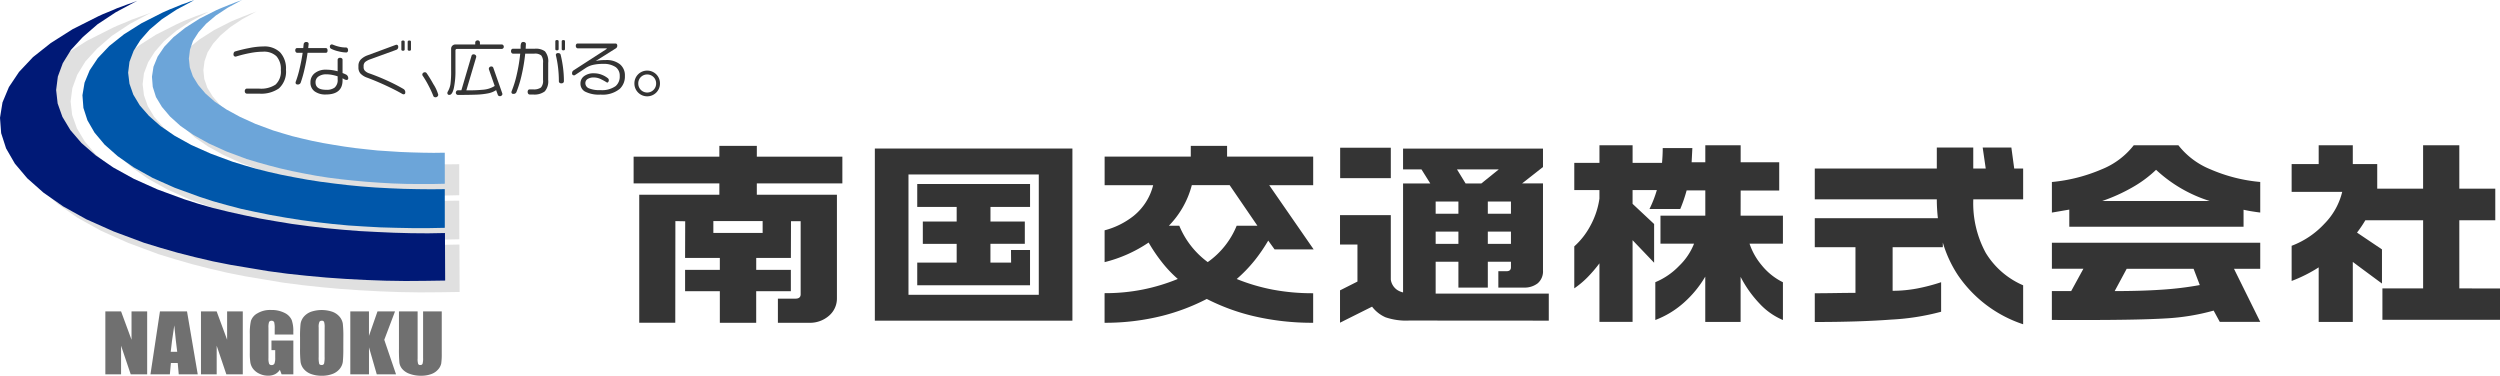
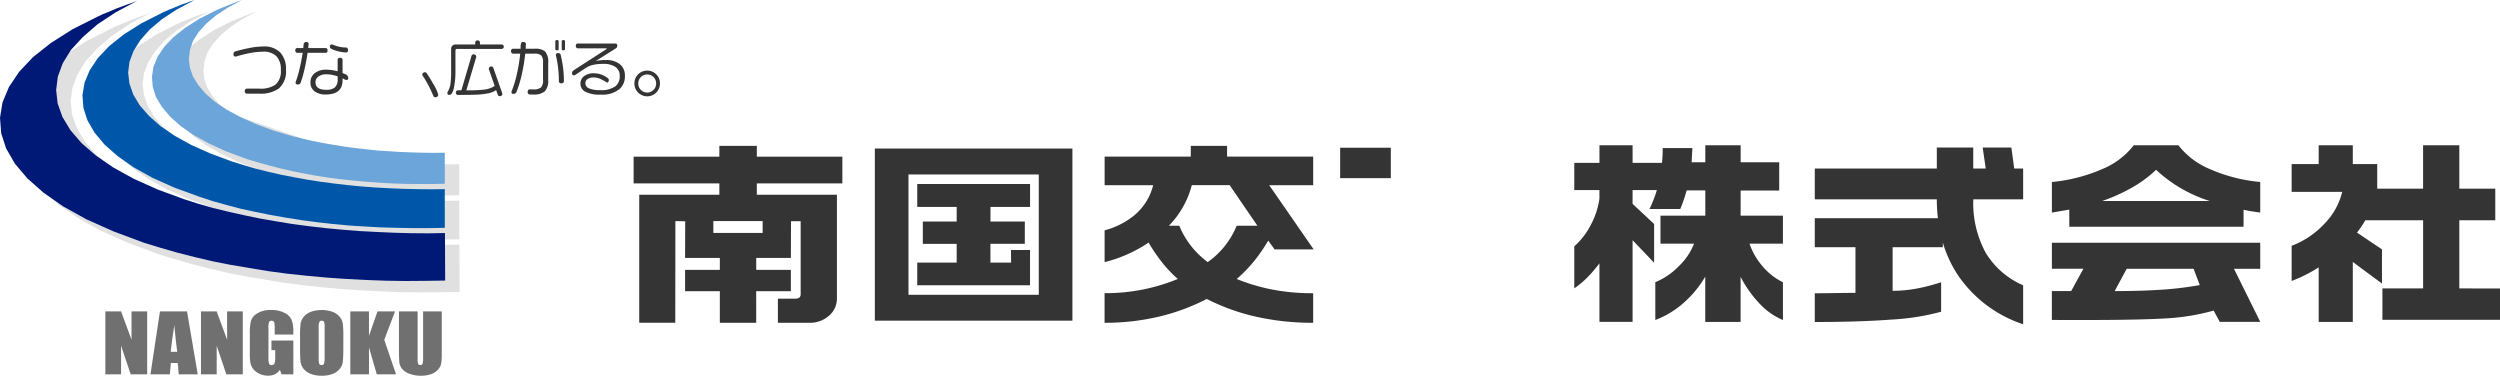
<svg xmlns="http://www.w3.org/2000/svg" id="グループ_7352" data-name="グループ 7352" width="310.658" height="46.689" viewBox="0 0 310.658 46.689">
  <defs>
    <clipPath id="clip-path">
      <rect id="長方形_23086" data-name="長方形 23086" width="310.658" height="46.689" fill="none" />
    </clipPath>
  </defs>
  <g id="グループ_7351" data-name="グループ 7351" clip-path="url(#clip-path)">
    <path id="パス_195" data-name="パス 195" d="M46.522,10.855a2.812,2.812,0,0,1-.879,2.319,3.859,3.859,0,0,1-2.451.649h-1.53a.245.245,0,0,1-.186-.085.32.32,0,0,1-.074-.226.328.328,0,0,1,.073-.225.228.228,0,0,1,.189-.088H43.2a3.232,3.232,0,0,0,2.025-.5,2.2,2.2,0,0,0,.658-1.809,2.382,2.382,0,0,0-.548-1.717,2.25,2.25,0,0,0-1.687-.562,8.818,8.818,0,0,0-1.626.175,15.546,15.546,0,0,0-1.715.429l-.056.007a.263.263,0,0,1-.176-.067.26.26,0,0,1-.076-.2c0-.213.076-.345.23-.384.582-.168,1.163-.308,1.745-.419a9.2,9.2,0,0,1,1.745-.192,2.783,2.783,0,0,1,2.075.733,2.953,2.953,0,0,1,.727,2.159" transform="translate(-10.985 -2.187)" fill="#343434" />
    <path id="パス_196" data-name="パス 196" d="M54.6,8.239c0,.2-.076.3-.237.3h-2.25c-.091.658-.214,1.326-.372,2a14.453,14.453,0,0,1-.486,1.719.37.37,0,0,1-.39.215.23.23,0,0,1-.184-.07.237.237,0,0,1-.06-.161l.014-.086a12.922,12.922,0,0,0,.5-1.7c.137-.573.262-1.214.369-1.922h-.682a.208.208,0,0,1-.167-.086.306.306,0,0,1-.07-.211.326.326,0,0,1,.06-.212.214.214,0,0,1,.177-.076h.756c.016-.159.031-.32.049-.481a.314.314,0,0,1,.329-.277.33.33,0,0,1,.215.067.223.223,0,0,1,.076.177l-.055.514h2.167c.161,0,.237.1.237.288m2.571,3.477a.18.18,0,0,1-.067.149.247.247,0,0,1-.157.049.761.761,0,0,1-.312-.114l-.17-.094v.247q0,1.766-2.084,1.767a2.249,2.249,0,0,1-1.388-.391,1.309,1.309,0,0,1-.516-1.111,1.4,1.4,0,0,1,.572-1.177,2.141,2.141,0,0,1,1.34-.405,5.369,5.369,0,0,1,.758.052,6.045,6.045,0,0,1,.707.145V9.395a.219.219,0,0,1,.081-.164.309.309,0,0,1,.22-.075.355.355,0,0,1,.225.07.21.21,0,0,1,.085.169V11.05a4.792,4.792,0,0,1,.482.213.528.528,0,0,1,.225.453m-1.317.137V11.46a5.258,5.258,0,0,0-.725-.187,4.019,4.019,0,0,0-.7-.064,1.633,1.633,0,0,0-.944.263.843.843,0,0,0-.378.734q0,.926,1.322.928a1.649,1.649,0,0,0,1.042-.268,1.225,1.225,0,0,0,.386-1.013M57.146,8.2a.344.344,0,0,1-.061.216.2.2,0,0,1-.162.08,4.1,4.1,0,0,1-.952-.139,3.954,3.954,0,0,1-.907-.311.338.338,0,0,1-.138-.115.328.328,0,0,1-.04-.185.245.245,0,0,1,.074-.182.239.239,0,0,1,.177-.071l.1.022a4.64,4.64,0,0,0,.8.263,3.719,3.719,0,0,0,.867.1.2.2,0,0,1,.166.085.35.35,0,0,1,.071.232" transform="translate(-13.894 -1.975)" fill="#343434" />
-     <path id="パス_197" data-name="パス 197" d="M67.22,13.408a.189.189,0,0,1-.215.215.32.32,0,0,1-.136-.038c-.582-.339-1.269-.687-2.056-1.052s-1.558-.689-2.309-.97a2.113,2.113,0,0,1-.848-.521,1.109,1.109,0,0,1-.253-.765v-.206a1.107,1.107,0,0,1,.321-.8,2.325,2.325,0,0,1,.834-.5l3.489-1.291.078-.017a.217.217,0,0,1,.157.064.24.24,0,0,1,.065.18.37.37,0,0,1-.207.376L62.914,9.258a2.235,2.235,0,0,0-.668.346.66.66,0,0,0-.2.512v.139a.652.652,0,0,0,.154.437,1.335,1.335,0,0,0,.548.329q1.21.429,2.355.959a21.183,21.183,0,0,1,1.914.992.468.468,0,0,1,.207.438m-.075-5.36c0,.1-.07.161-.207.161s-.206-.057-.206-.161V7.1c0-.109.07-.16.206-.16s.207.051.207.16Zm.783,0c0,.1-.067.161-.2.161s-.211-.057-.211-.161V7.1a.151.151,0,0,1,.054-.116.234.234,0,0,1,.157-.044c.133,0,.2.051.2.16Z" transform="translate(-16.863 -1.905)" fill="#343434" />
    <path id="パス_198" data-name="パス 198" d="M73.7,13.819a15.215,15.215,0,0,0-.825-1.34.262.262,0,0,0-.216-.1.3.3,0,0,0-.226.09.273.273,0,0,0-.086.2.223.223,0,0,0,.044.138,11.6,11.6,0,0,1,.728,1.23,11.97,11.97,0,0,1,.59,1.275.23.23,0,0,0,.1.13.328.328,0,0,0,.189.047.313.313,0,0,0,.228-.1.3.3,0,0,0,.1-.221,4.782,4.782,0,0,0-.628-1.348" transform="translate(-19.868 -3.4)" fill="#343434" />
    <path id="パス_199" data-name="パス 199" d="M83.653,7.7a.263.263,0,0,1-.076.2.238.238,0,0,1-.176.078H77.837a.185.185,0,0,0-.139.054.179.179,0,0,0-.052.137v2.5a9.992,9.992,0,0,1-.2,2.174q-.193.849-.553.848a.216.216,0,0,1-.249-.244.248.248,0,0,1,.038-.144,2.74,2.74,0,0,0,.343-.945,11.972,11.972,0,0,0,.083-1.689V7.969a.53.53,0,0,1,.156-.391.546.546,0,0,1,.4-.154h2.44V7.178a.247.247,0,0,1,.086-.184.318.318,0,0,1,.211-.078.292.292,0,0,1,.206.078.265.265,0,0,1,.08.184v.246H83.4a.225.225,0,0,1,.171.08.248.248,0,0,1,.081.191m-.171,5.883a.251.251,0,0,1-.094.189.286.286,0,0,1-.207.085.329.329,0,0,1-.17-.046.215.215,0,0,1-.1-.123L82.7,13.1a2.753,2.753,0,0,1-1,.4,9.215,9.215,0,0,1-1.44.161c-.559.022-1.328.036-2.3.036a.267.267,0,0,1-.184-.078.255.255,0,0,1-.083-.2.32.32,0,0,1,.078-.213.241.241,0,0,1,.173-.086h.437l1.262-4.283a.246.246,0,0,1,.261-.185.334.334,0,0,1,.225.081.259.259,0,0,1,.1.211l-.006.061L79,13.125a18.794,18.794,0,0,0,2.175-.085,3.181,3.181,0,0,0,1.348-.458L81.8,10.507l-.005-.071a.249.249,0,0,1,.09-.191.3.3,0,0,1,.2-.085.247.247,0,0,1,.268.172L83.464,13.5Z" transform="translate(-21.05 -1.9)" fill="#343434" />
    <path id="パス_200" data-name="パス 200" d="M92.159,11.808a1.9,1.9,0,0,1-.422,1.43,2.121,2.121,0,0,1-1.454.391h-.421a.237.237,0,0,1-.184-.09.394.394,0,0,1-.069-.237.356.356,0,0,1,.067-.228.238.238,0,0,1,.185-.083h.416a1.516,1.516,0,0,0,.987-.234,1.265,1.265,0,0,0,.256-.936V9.7A1.35,1.35,0,0,0,91.3,8.78a1.213,1.213,0,0,0-.865-.23H89.305a21.7,21.7,0,0,1-.433,2.615,14.182,14.182,0,0,1-.663,2.176.368.368,0,0,1-.384.207.2.2,0,0,1-.228-.23l.014-.083a12.847,12.847,0,0,0,.649-2.113,20.229,20.229,0,0,0,.423-2.572h-.9a.214.214,0,0,1-.171-.088.325.325,0,0,1-.071-.216.35.35,0,0,1,.066-.223.227.227,0,0,1,.176-.083h.95V7.685a1.154,1.154,0,0,1,.064-.422.273.273,0,0,1,.282-.163.337.337,0,0,1,.225.075.22.22,0,0,1,.087.173l-.03.593h1.125a1.9,1.9,0,0,1,1.271.32,1.93,1.93,0,0,1,.406,1.431Zm1.3-3.831c0,.109-.067.162-.206.162s-.207-.054-.207-.162V7.022c0-.106.069-.16.207-.16s.206.054.206.16Zm.651,4.013a.234.234,0,0,1-.088.182.336.336,0,0,1-.222.071.34.34,0,0,1-.225-.071.228.228,0,0,1-.088-.182,14.178,14.178,0,0,0-.1-1.7,13.643,13.643,0,0,0-.272-1.542l-.005-.045a.192.192,0,0,1,.073-.156.271.271,0,0,1,.186-.066c.189,0,.3.066.337.2A14.249,14.249,0,0,1,94,10.258a12.991,12.991,0,0,1,.114,1.732m.133-4.013c0,.109-.071.162-.207.162s-.2-.054-.2-.162V7.022a.144.144,0,0,1,.052-.115.221.221,0,0,1,.151-.045c.136,0,.207.054.207.16Z" transform="translate(-24.04 -1.885)" fill="#343434" />
    <path id="パス_201" data-name="パス 201" d="M104.564,11.462a2.108,2.108,0,0,1-.623,1.613,3.365,3.365,0,0,1-2.4.727,3.786,3.786,0,0,1-1.94-.381,1.113,1.113,0,0,1-.558-1.01,1.1,1.1,0,0,1,.447-.9,1.953,1.953,0,0,1,1.255-.357,2.6,2.6,0,0,1,.952.184,2.8,2.8,0,0,1,.734.417.315.315,0,0,1,.137.246.41.41,0,0,1-.056.208.181.181,0,0,1-.165.1,6.963,6.963,0,0,0-.775-.429,1.947,1.947,0,0,0-.831-.206,1.376,1.376,0,0,0-.849.215.607.607,0,0,0-.239.511.686.686,0,0,0,.438.618,3.314,3.314,0,0,0,1.425.225,2.93,2.93,0,0,0,1.9-.5,1.557,1.557,0,0,0,.506-1.257,1.3,1.3,0,0,0-.5-1.1,2.647,2.647,0,0,0-1.6-.4,5.188,5.188,0,0,0-1.245.13,2.71,2.71,0,0,0-.876.376l-1.345.886a.173.173,0,0,1-.115.033.267.267,0,0,1-.178-.069A.235.235,0,0,1,98,11.166a.494.494,0,0,1,.049-.236.56.56,0,0,1,.166-.16l4.042-2.614a.787.787,0,0,0,.059-.054.05.05,0,0,1,.009-.017.171.171,0,0,0-.1-.036H98.695a.2.2,0,0,1-.161-.085.345.345,0,0,1-.071-.223.332.332,0,0,1,.065-.211.208.208,0,0,1,.167-.078h4.713a.182.182,0,0,1,.144.067.269.269,0,0,1,.064.192.375.375,0,0,1-.154.329l-2.527,1.59a4.046,4.046,0,0,1,.559-.093,6.713,6.713,0,0,1,.7-.028,2.66,2.66,0,0,1,1.753.522,1.77,1.77,0,0,1,.619,1.431" transform="translate(-26.913 -2.046)" fill="#343434" />
    <path id="パス_202" data-name="パス 202" d="M111.858,13.7a1.589,1.589,0,1,1-3.178,0,1.589,1.589,0,0,1,.453-1.137,1.6,1.6,0,0,1,2.269,0,1.582,1.582,0,0,1,.456,1.137m-.479-.012a1.093,1.093,0,0,0-.318-.791,1.125,1.125,0,0,0-1.583,0,1.089,1.089,0,0,0-.317.791,1.106,1.106,0,0,0,.32.8,1.109,1.109,0,0,0,1.577,0,1.1,1.1,0,0,0,.322-.8" transform="translate(-29.847 -3.319)" fill="#343434" />
    <path id="パス_203" data-name="パス 203" d="M23.243,53.344v7.823H21.2L20,57.611v3.556H18.047V53.344H20l1.3,3.524V53.344Z" transform="translate(-4.956 -14.65)" fill="#707070" />
    <path id="パス_204" data-name="パス 204" d="M30.318,53.344l1.333,7.823H29.29l-.126-1.407h-.85l-.128,1.407h-2.41l1.179-7.823ZM29.1,58.369c-.118-.881-.239-1.98-.363-3.29-.234,1.506-.382,2.6-.443,3.29Z" transform="translate(-7.079 -14.65)" fill="#707070" />
    <path id="パス_205" data-name="パス 205" d="M39.624,53.344v7.823H37.581l-1.2-3.556v3.556H34.428V53.344h1.949l1.3,3.524V53.344Z" transform="translate(-9.455 -14.65)" fill="#707070" />
    <path id="パス_206" data-name="パス 206" d="M48.206,56.155H45.888v-.708a3.008,3.008,0,0,0-.069-.839.392.392,0,0,0-.627-.022,2.02,2.02,0,0,0-.08.742v3.755a2.018,2.018,0,0,0,.078.7.314.314,0,0,0,.316.165.356.356,0,0,0,.351-.187,1.943,1.943,0,0,0,.094-.737v-.928h-.466V56.9h2.721V61.1H46.745l-.216-.561a1.591,1.591,0,0,1-.6.545,1.868,1.868,0,0,1-.857.185,2.481,2.481,0,0,1-1.1-.25,2.048,2.048,0,0,1-.778-.616,1.807,1.807,0,0,1-.331-.774,7.692,7.692,0,0,1-.067-1.21v-2.33a6.711,6.711,0,0,1,.14-1.632,1.687,1.687,0,0,1,.791-.929,3.065,3.065,0,0,1,1.7-.422,3.53,3.53,0,0,1,1.7.367A1.822,1.822,0,0,1,48,54.35a4.069,4.069,0,0,1,.2,1.468Z" transform="translate(-11.753 -14.586)" fill="#707070" />
    <path id="パス_207" data-name="パス 207" d="M56.777,57.863a15.86,15.86,0,0,1-.06,1.672,1.752,1.752,0,0,1-.4.9,2.112,2.112,0,0,1-.9.625,3.716,3.716,0,0,1-1.328.218,3.784,3.784,0,0,1-1.288-.206,2.109,2.109,0,0,1-.923-.616,1.76,1.76,0,0,1-.412-.9,14.894,14.894,0,0,1-.065-1.693V56.522a15.122,15.122,0,0,1,.062-1.672,1.783,1.783,0,0,1,.4-.9,2.175,2.175,0,0,1,.905-.625,4.169,4.169,0,0,1,2.615-.009,2.128,2.128,0,0,1,.919.614,1.766,1.766,0,0,1,.416.9,14.817,14.817,0,0,1,.064,1.693ZM54.458,55.29a2.108,2.108,0,0,0-.069-.7.287.287,0,0,0-.289-.149.346.346,0,0,0-.284.121,1.554,1.554,0,0,0-.1.727v3.654a3.241,3.241,0,0,0,.062.843c.044.106.144.157.3.157a.294.294,0,0,0,.31-.181,3.542,3.542,0,0,0,.064-.876Z" transform="translate(-14.116 -14.586)" fill="#707070" />
    <path id="パス_208" data-name="パス 208" d="M65.568,53.344l-1.336,3.531,1.461,4.292H63.3l-.968-3.356v3.356H60.011V53.344H62.33v3.041l1.06-3.041Z" transform="translate(-16.481 -14.65)" fill="#707070" />
    <path id="パス_209" data-name="パス 209" d="M73.663,53.344v5.232a8.051,8.051,0,0,1-.066,1.25,1.612,1.612,0,0,1-.392.739,1.98,1.98,0,0,1-.859.574,3.57,3.57,0,0,1-1.255.2,4,4,0,0,1-1.414-.234,2.13,2.13,0,0,1-.918-.6,1.539,1.539,0,0,1-.358-.786,16.961,16.961,0,0,1-.055-1.739V53.344h2.319V59.21a1.936,1.936,0,0,0,.064.654.255.255,0,0,0,.262.144.275.275,0,0,0,.289-.157,2.517,2.517,0,0,0,.065-.741V53.344Z" transform="translate(-18.77 -14.65)" fill="#707070" />
    <path id="パス_210" data-name="パス 210" d="M57.773,30.96,55.666,31l-2.105-.02-2.128-.054-2.109-.1-2.151-.111-2.1-.166-2.131-.2-2.08-.242-2.085-.277L36.739,29.5l-2.011-.356-1.965-.405-1.916-.427-1.893-.464-1.821-.519-1.751-.558-3.337-1.224L19.11,24.225l-2.554-1.41-2.176-1.5L12.6,19.773,11.232,18.18l-.992-1.652L9.647,14.86l-.19-1.671.216-1.668.614-1.671L11.3,8.2l1.466-1.6,1.823-1.577,2.27-1.5L19.536,2.1l-.612.243-.641.221-.641.242-.614.221-.59.26-.59.241-.592.242-.57.26L11.493,5.64l-2.7,1.708L6.571,9.11,4.845,10.945,3.592,12.819,2.785,14.73l-.3,1.909.141,1.911.612,1.892,1.091,1.892,1.539,1.819,2.009,1.782,2.437,1.7,2.911,1.615,3.361,1.5,3.784,1.411,2.059.63,2.084.6,2.175.556,2.224.519,2.249.447,2.318.387,2.341.393L38.183,36l2.41.26,2.437.223,2.439.168,2.461.13,2.46.09,2.46.04,2.485-.017,2.461-.038Z" transform="translate(-0.681 -0.576)" fill="#e0e0e0" />
    <path id="パス_211" data-name="パス 211" d="M61.625,25.48l-1.7.019-1.7-.019-1.729-.038-1.75-.075-1.729-.092-1.747-.131-1.705-.166-1.7-.2-1.707-.223L44.5,24.291,42.863,24l-1.606-.318-1.565-.35-1.537-.39-1.466-.427-1.443-.445-2.7-1-2.413-1.075-2.084-1.151L26.3,17.632l-1.443-1.26-1.135-1.3-.8-1.335-.474-1.354-.165-1.374.165-1.354.521-1.372L23.8,6.968l1.158-1.319,1.514-1.28,1.844-1.2L30.489,2l-.517.165-.523.206-.5.166-.5.2-.5.2-.471.185-.5.222-.448.206-2.6,1.315L21.76,6.245,19.938,7.688l-1.423,1.5L17.5,10.715l-.639,1.537-.261,1.56.12,1.577.495,1.539.878,1.521,1.253,1.5,1.633,1.425,1.988,1.393,2.365,1.315,2.747,1.227,3.1,1.129,1.656.538,1.728.483,1.752.464,1.8.391,1.847.369,1.89.335,1.9.3,1.94.26,1.963.223,1.964.184,1.983.132,2.014.112,2.011.052,2.011.04h2.009l1.989-.04Z" transform="translate(-4.559 -0.548)" fill="#e0e0e0" />
-     <path id="パス_212" data-name="パス 212" d="M64.895,20.945l-1.371.019-1.372-.019-1.395-.038-1.42-.056-1.4-.091-1.4-.094-1.395-.149-1.375-.147L52.4,20.185l-1.372-.223-1.3-.223-1.3-.261-1.277-.295-1.232-.3-1.207-.352-1.158-.355-2.2-.815-1.916-.872-1.679-.928L36.315,14.6l-1.16-1.019-.9-1.059-.663-1.074-.377-1.092L33.1,9.26l.145-1.115.377-1.092L34.3,5.975,35.25,4.92,36.457,3.9l1.49-.984L39.7,1.97l-.4.149-.429.147-.4.168-.4.147-.4.166-.378.149-.4.168L36.5,3.23,34.421,4.289,32.649,5.42,31.18,6.59,30.046,7.777,29.215,9,28.7,10.263l-.19,1.243.1,1.26.4,1.264.733,1.222,1.018,1.206,1.3,1.168,1.61,1.113,1.916,1.055,2.2,1,2.485.93,1.347.408,1.4.387,1.42.372,1.466.334,1.491.3L48.9,23.8l1.54.24,1.586.2,1.561.166,1.608.147,1.61.112,1.608.1,1.632.052,1.632.019h1.61l1.608-.036Z" transform="translate(-7.829 -0.541)" fill="#e0e0e0" />
+     <path id="パス_212" data-name="パス 212" d="M64.895,20.945l-1.371.019-1.372-.019-1.395-.038-1.42-.056-1.4-.091-1.4-.094-1.395-.149-1.375-.147L52.4,20.185L36.315,14.6l-1.16-1.019-.9-1.059-.663-1.074-.377-1.092L33.1,9.26l.145-1.115.377-1.092L34.3,5.975,35.25,4.92,36.457,3.9l1.49-.984L39.7,1.97l-.4.149-.429.147-.4.168-.4.147-.4.166-.378.149-.4.168L36.5,3.23,34.421,4.289,32.649,5.42,31.18,6.59,30.046,7.777,29.215,9,28.7,10.263l-.19,1.243.1,1.26.4,1.264.733,1.222,1.018,1.206,1.3,1.168,1.61,1.113,1.916,1.055,2.2,1,2.485.93,1.347.408,1.4.387,1.42.372,1.466.334,1.491.3L48.9,23.8l1.54.24,1.586.2,1.561.166,1.608.147,1.61.112,1.608.1,1.632.052,1.632.019h1.61l1.608-.036Z" transform="translate(-7.829 -0.541)" fill="#e0e0e0" />
    <path id="パス_213" data-name="パス 213" d="M55.292,28.991l-2.1.038-2.105-.017-2.132-.057-2.105-.094L44.7,28.749l-2.11-.166-2.127-.2-2.083-.24-2.082-.279-2.034-.334-2.013-.351-1.963-.409-1.918-.426-1.892-.465-1.821-.519L22.9,24.8l-3.337-1.227-2.933-1.317-2.555-1.409-2.178-1.5-1.772-1.539-1.375-1.6-.994-1.652-.593-1.668-.187-1.668.213-1.671.616-1.671L8.824,6.23l1.47-1.594,1.819-1.578,2.274-1.5L17.059.129,16.445.37l-.638.22-.641.244-.614.221-.594.26-.588.242-.592.241-.568.261L9.012,3.67,6.318,5.377,4.094,7.137,2.366,8.974,1.11,10.85l-.8,1.911L0,14.67l.144,1.913.611,1.892,1.09,1.888,1.537,1.821,2.011,1.782,2.439,1.706,2.907,1.615,3.364,1.5L17.888,30.2l2.056.628,2.084.6,2.175.556,2.225.521,2.246.445,2.319.389,2.344.39,2.365.316,2.414.258,2.436.223,2.439.17,2.458.13,2.463.09,2.46.038,2.486-.019,2.459-.036Z" transform="translate(0 -0.035)" fill="#001976" />
    <path id="パス_214" data-name="パス 214" d="M59.148,23.511l-1.7.017-1.707-.017-1.723-.038L52.263,23.4l-1.728-.092-1.75-.131-1.7-.166-1.705-.2-1.7-.223-1.655-.258-1.634-.3-1.608-.316-1.562-.353-1.539-.39-1.467-.426L32.766,20.1l-2.7-1-2.415-1.075-2.08-1.153-1.752-1.2L22.38,14.4l-1.135-1.3-.805-1.336-.474-1.355L19.8,9.043l.166-1.355.521-1.375L21.315,5l1.16-1.317L23.991,2.4l1.845-1.208L28.012.029l-.521.166L26.97.4l-.5.165-.5.206-.5.206-.473.185-.5.222-.45.2L21.457,2.9,19.28,4.274,17.459,5.721l-1.421,1.5-1.016,1.52-.638,1.539-.261,1.56.119,1.575.5,1.541.876,1.521,1.255,1.5L18.5,19.413,20.486,20.8l2.368,1.321L25.6,23.343l3.1,1.13,1.655.54,1.726.483,1.752.462,1.8.388,1.844.372,1.893.334,1.893.3,1.94.261,1.963.222,1.965.187,1.985.128,2.014.111,2.011.057,2.01.038h2.011l1.989-.038Z" transform="translate(-3.878 -0.008)" fill="#0057aa" />
    <path id="パス_215" data-name="パス 215" d="M62.418,18.975l-1.372.019-1.371-.019-1.4-.038-1.419-.056-1.4-.091L54.067,18.7l-1.395-.147L51.3,18.4l-1.372-.189-1.372-.221-1.3-.223-1.3-.26-1.281-.294-1.227-.3-1.207-.355-1.159-.353-2.2-.815-1.916-.872L35.281,13.6l-1.446-.965-1.158-1.018-.9-1.058-.663-1.079-.379-1.094-.118-1.1.141-1.11.376-1.1.689-1.076.948-1.058,1.207-1.02L35.467.947,37.222,0l-.407.149L36.391.3l-.4.166-.4.149-.407.17-.377.147-.4.166-.379.168L31.943,2.319,30.169,3.452,28.7,4.62,27.566,5.806l-.829,1.224-.517,1.261-.19,1.245.1,1.26.4,1.264.736,1.222,1.016,1.2,1.3,1.172,1.608,1.113L33.1,17.826l2.2,1,2.484.928,1.35.407,1.4.39,1.42.37,1.466.334,1.491.3,1.515.282,1.539.241,1.586.2,1.559.166,1.61.147,1.61.114,1.61.092,1.632.055,1.632.017h1.61l1.608-.035Z" transform="translate(-7.148 0)" fill="#6ca5d9" />
    <path id="パス_216" data-name="パス 216" d="M290.365,30.508h4.791V27h-4.791V24.891h-4.393V27h-1.7l.091-1.763h-3.683c0,.63-.033,1.24-.086,1.836h-3.657V24.891h-4.118v2.184H269.69v3.377h3.126V31.52a10.013,10.013,0,0,1-1.17,3.449,9.255,9.255,0,0,1-1.956,2.482v5.215a10.983,10.983,0,0,0,1.649-1.38,16.888,16.888,0,0,0,1.477-1.726v7.275h4.118V36.683l2.677,2.8V34.672l-2.677-2.506V30.452h3.017a14.274,14.274,0,0,1-.918,2.357h3.825a18.258,18.258,0,0,0,.793-2.31h2.321v3.137H280.4v3.476h4.175a7.785,7.785,0,0,1-1.861,2.767,8.73,8.73,0,0,1-2.954,2.023V46.6a11.365,11.365,0,0,0,3.5-2.112,13.36,13.36,0,0,0,2.706-3.278v5.63h4.393v-5.6a14.192,14.192,0,0,0,2.336,3.3,8.381,8.381,0,0,0,2.922,2.062V41.909a7.853,7.853,0,0,1-2.657-2.136,8.193,8.193,0,0,1-1.491-2.657h4.148V33.637h-5.258Z" transform="translate(-74.065 -6.836)" fill="#343434" />
    <path id="パス_217" data-name="パス 217" d="M335.318,25.273h-3.565l.379,2.608h-1.549V25.273h-4.53v2.608H310.889v3.827h15.164a20.746,20.746,0,0,0,.136,2.35h-15.3v3.6h5.056v5.675c-.549,0-1.385.007-2.515.025s-1.977.024-2.541.024v3.572q5.494,0,9.5-.3a29.551,29.551,0,0,0,6.2-.976V42.009a23.258,23.258,0,0,1-3,.784,16.529,16.529,0,0,1-3.026.284V37.662H326.8v-.584a15.01,15.01,0,0,0,1.888,4.072,15.793,15.793,0,0,0,8.094,6.086V42.393a10.106,10.106,0,0,1-4.646-4.027,12.9,12.9,0,0,1-1.549-6.658h6.195V27.881h-1.11Z" transform="translate(-85.379 -6.941)" fill="#343434" />
    <path id="パス_218" data-name="パス 218" d="M367.23,24.89h-5.551a9.538,9.538,0,0,1-3.99,2.989,20.437,20.437,0,0,1-6.179,1.573v3.8l2.162-.372V35.01h21.655V32.9c.387.083.706.147.948.185s.618.1,1.125.162v-3.8a19.884,19.884,0,0,1-6.165-1.56,9.649,9.649,0,0,1-4.006-3m-9.464,6.924a21.618,21.618,0,0,0,3.739-1.689,14.747,14.747,0,0,0,2.951-2.186,17.406,17.406,0,0,0,6.663,3.876Z" transform="translate(-96.535 -6.836)" fill="#343434" />
    <path id="パス_219" data-name="パス 219" d="M351.51,44.812h3.916l-1.52,2.78h-2.4V51.18l3.971.007q6.9,0,10.186-.2a27.412,27.412,0,0,0,5.947-.971l.76,1.4H377.4l-3.264-6.594H377.4v-3.24H351.51Zm9.291.014h8.318l.769,2.018a41.407,41.407,0,0,1-4.718.573q-2.56.174-5.859.175Z" transform="translate(-96.535 -11.421)" fill="#343434" />
    <path id="パス_220" data-name="パス 220" d="M413.416,42.677V34.208h4.47V30.283h-4.47V24.891h-4.5v5.388h-5.7V27.226H400.18V24.891h-4.239v2.335H392.58v3.451h6.285a8.488,8.488,0,0,1-2.221,3.971,10.693,10.693,0,0,1-4.064,2.731v4.369a17.878,17.878,0,0,0,3.361-1.689v6.778h4.239V39.388l3.625,2.683V37.826l-3.1-2.086a15.805,15.805,0,0,0,1.036-1.535h7.177v8.469H403.86v3.9l14.612.005v-3.9Z" transform="translate(-107.814 -6.836)" fill="#343434" />
    <path id="パス_221" data-name="パス 221" d="M157.132,34.369h4.9v1.812h-4.206v2.775h4.206v2.331h-4.9V44.1h14.015V39.722h-2.365l.014,1.567-2.569,0V38.955H170.5V36.181h-4.268V34.369h4.919V31.519H157.132Z" transform="translate(-43.153 -8.656)" fill="#343434" />
    <path id="パス_222" data-name="パス 222" d="M149.869,46.835h24.55V25.445h-24.55Zm4.18-18.169h16.192V43.617H154.049Z" transform="translate(-41.158 -6.988)" fill="#343434" />
    <path id="パス_223" data-name="パス 223" d="M207.837,39.272a20.893,20.893,0,0,0,1.727-2.515l.791,1.1h4.856l-5.524-7.981h5.463V26.325h-10.7V24.987H199.94v1.338H189.233v3.547h6.032a7.1,7.1,0,0,1-2.434,3.821,9.8,9.8,0,0,1-3.6,1.79v3.953A17.109,17.109,0,0,0,194.7,37a20.338,20.338,0,0,0,1.639,2.425,15.118,15.118,0,0,0,1.988,2.1,23.461,23.461,0,0,1-4.3,1.306,23.835,23.835,0,0,1-4.8.461v3.68a29.056,29.056,0,0,0,7.2-.872,25.839,25.839,0,0,0,5.5-2.09,25.822,25.822,0,0,0,5.733,2.115,31.87,31.87,0,0,0,7.487.847V43.3a26.36,26.36,0,0,1-5.1-.461,23.92,23.92,0,0,1-4.4-1.307,17.538,17.538,0,0,0,2.191-2.265m-5.79.166a10.618,10.618,0,0,1-3.538-4.524h-1.29a11.273,11.273,0,0,0,2.848-5.042h4.7l3.449,5.042h-2.574a10.247,10.247,0,0,1-3.6,4.524" transform="translate(-51.969 -6.862)" fill="#343434" />
-     <path id="パス_224" data-name="パス 224" d="M241.443,39.51h2.827v3.219h3.655V39.51H250.8v.682c0,.334-.184.5-.553.5h-1.014v2.033H252.4a2.645,2.645,0,0,0,1.729-.535,1.956,1.956,0,0,0,.652-1.608V29.782h-2.6l2.6-2.039V25.454H237.392V28.04h2.289l1.094,1.747h-3.382V43.327a2.319,2.319,0,0,1-.716-.3,1.866,1.866,0,0,1-.807-1.291V33.723h-6.311v3.654h2.167v4.6l-2.167,1.094v4.016l3.982-1.99a4.232,4.232,0,0,0,1.683,1.325,7.924,7.924,0,0,0,2.915.4l17.362.012V43.471H241.443Zm2.827-2.22h-2.827V35.772h2.827Zm0-3.737h-2.827V32.037h2.827ZM250.8,37.29h-2.875V35.772H250.8Zm0-3.737h-2.875V32.037H250.8Zm-1.513-5.513-2.164,1.747h-1.959l-1.07-1.747Z" transform="translate(-63.044 -6.99)" fill="#343434" />
    <rect id="長方形_23085" data-name="長方形 23085" width="6.294" height="3.782" transform="translate(166.532 18.356)" fill="#343434" />
    <path id="パス_225" data-name="パス 225" d="M123.858,24.986H119.2v1.34H108.545v3.324H119.2v1.407h-9.956V46.968h4.478l.014-12.632,1.219.022-.014,4.552h4.318V40.4h-4.318v2.65h4.318v3.922h4.518V43.046h4.308V40.4H123.78V38.911h4.308l.014-4.566,1.2.005v9.077c0,.362-.211.545-.635.545h-2.193v3h3.857a3.589,3.589,0,0,0,2.5-.882,2.812,2.812,0,0,0,.978-2.176V31.057h-9.954V29.649h10.63V26.326h-10.63Zm.72,10.825h-6.124V34.332h6.124Z" transform="translate(-29.81 -6.862)" fill="#343434" />
  </g>
</svg>